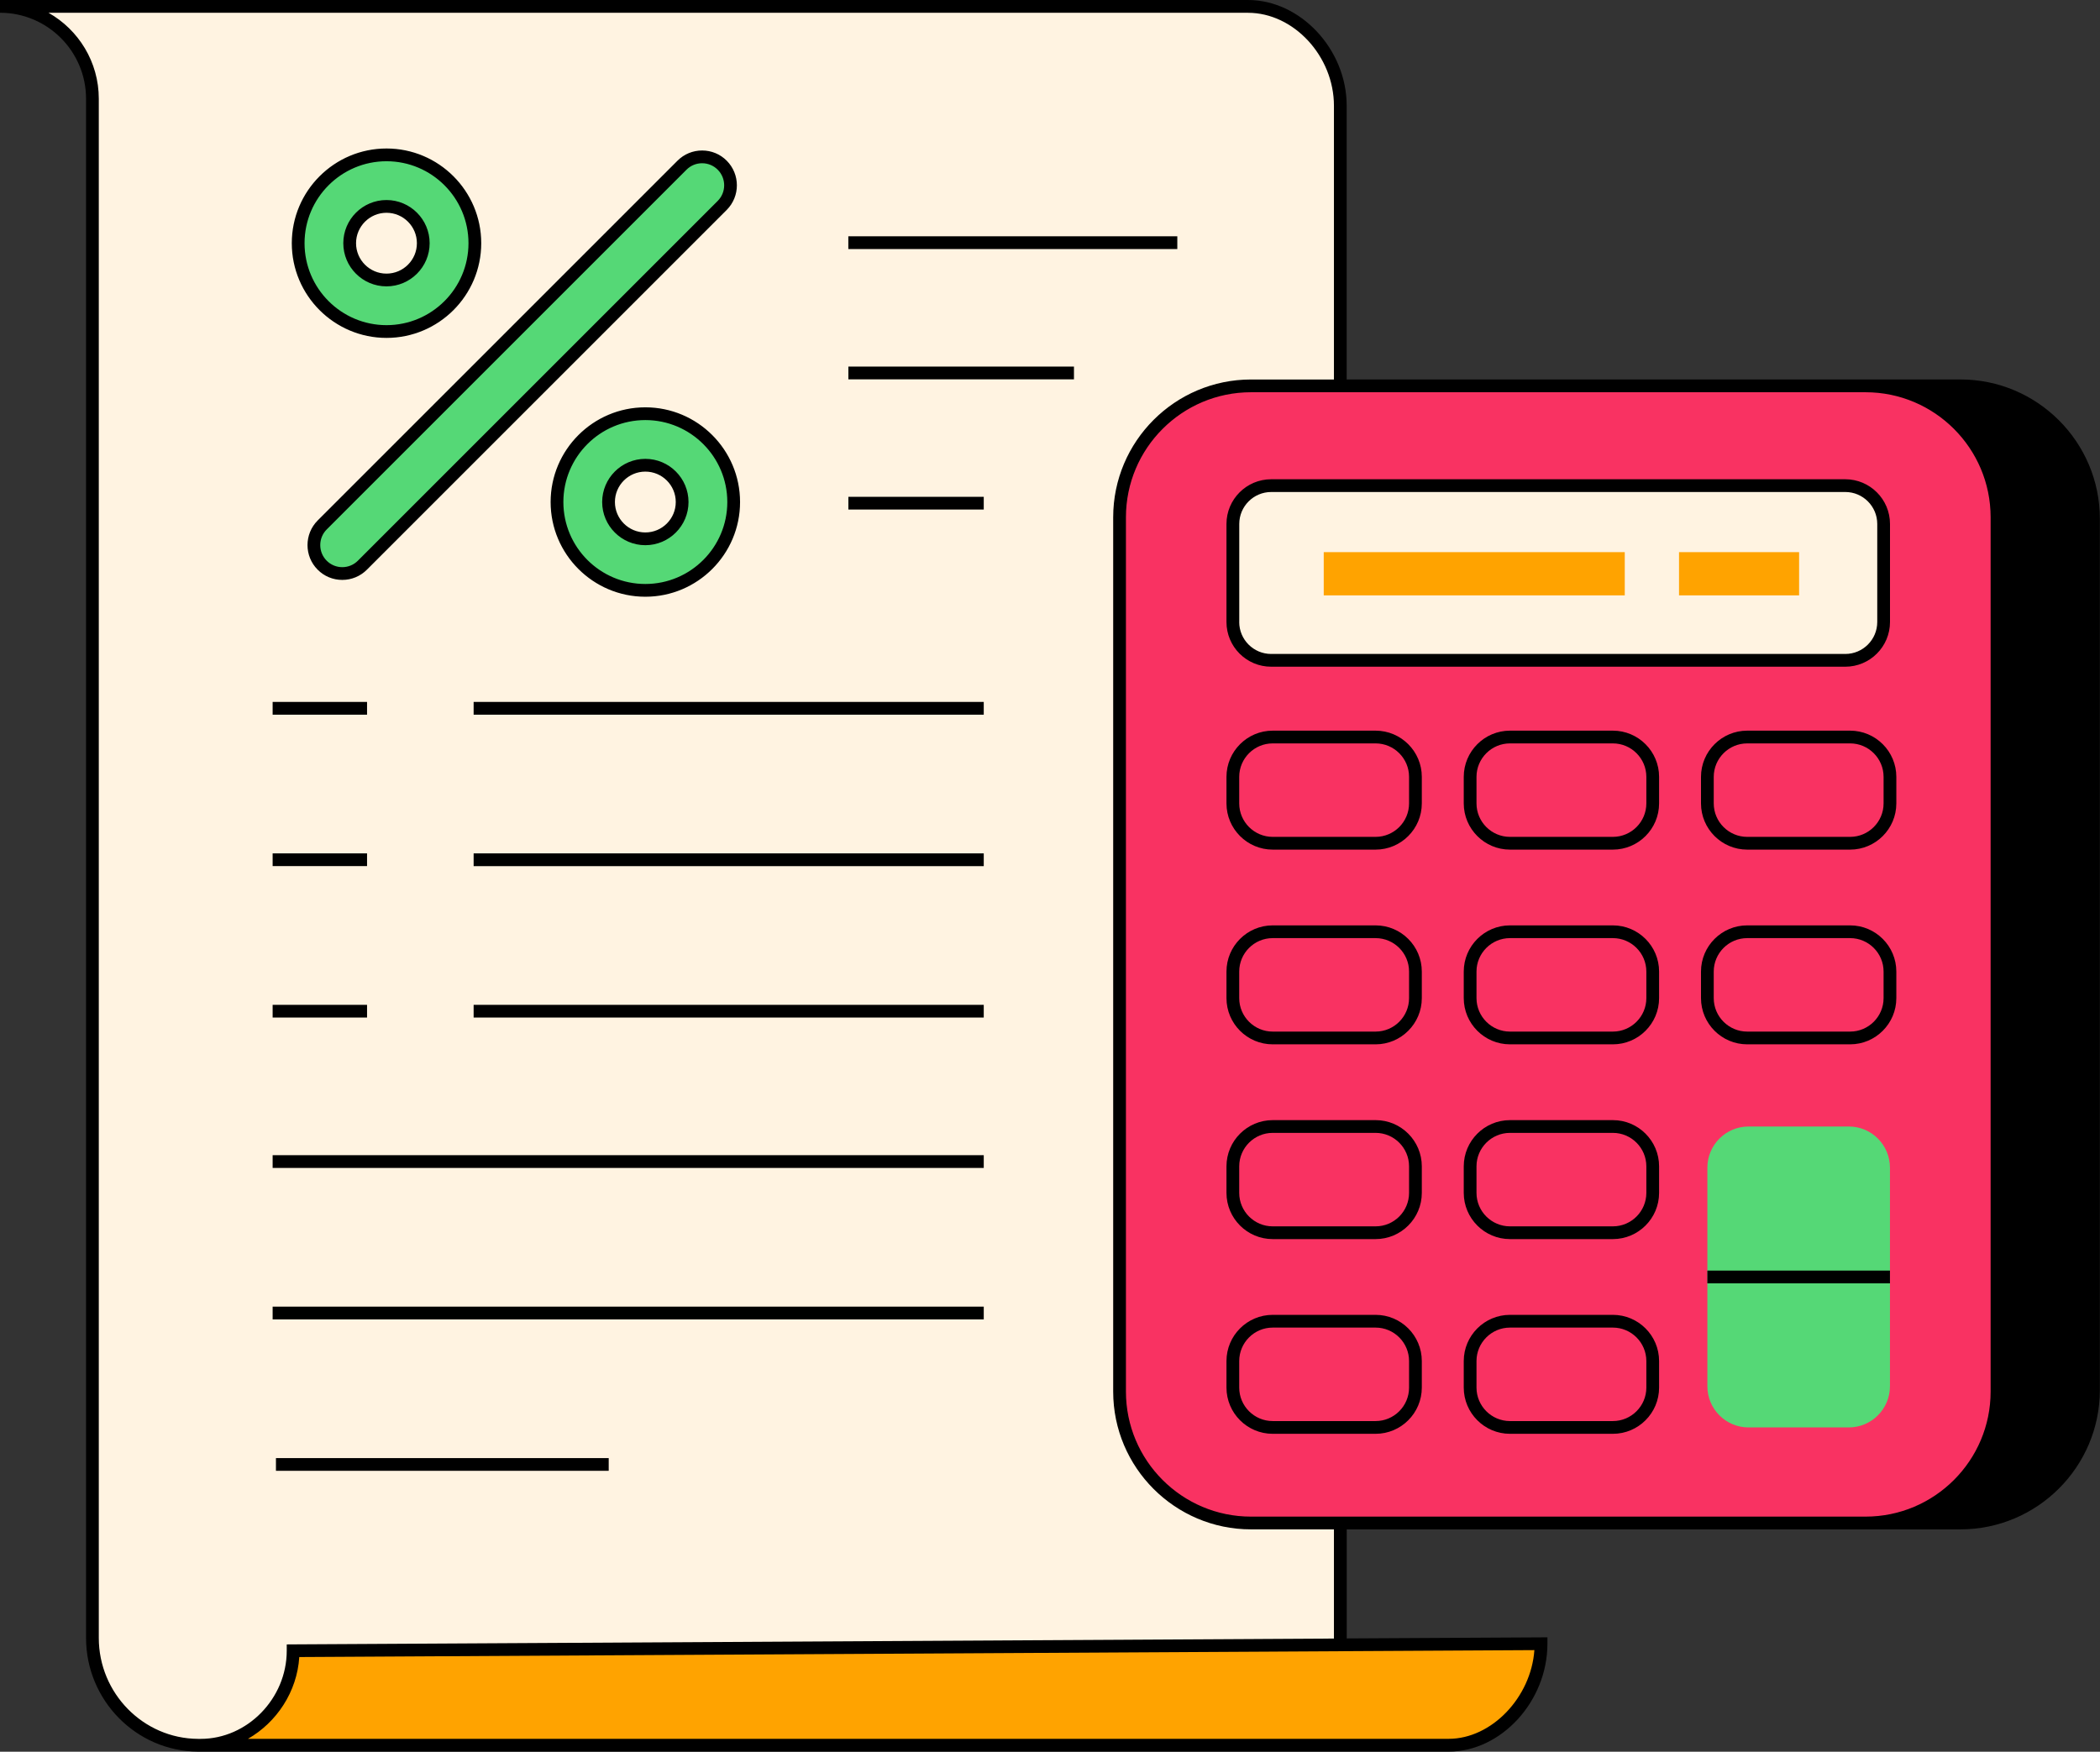
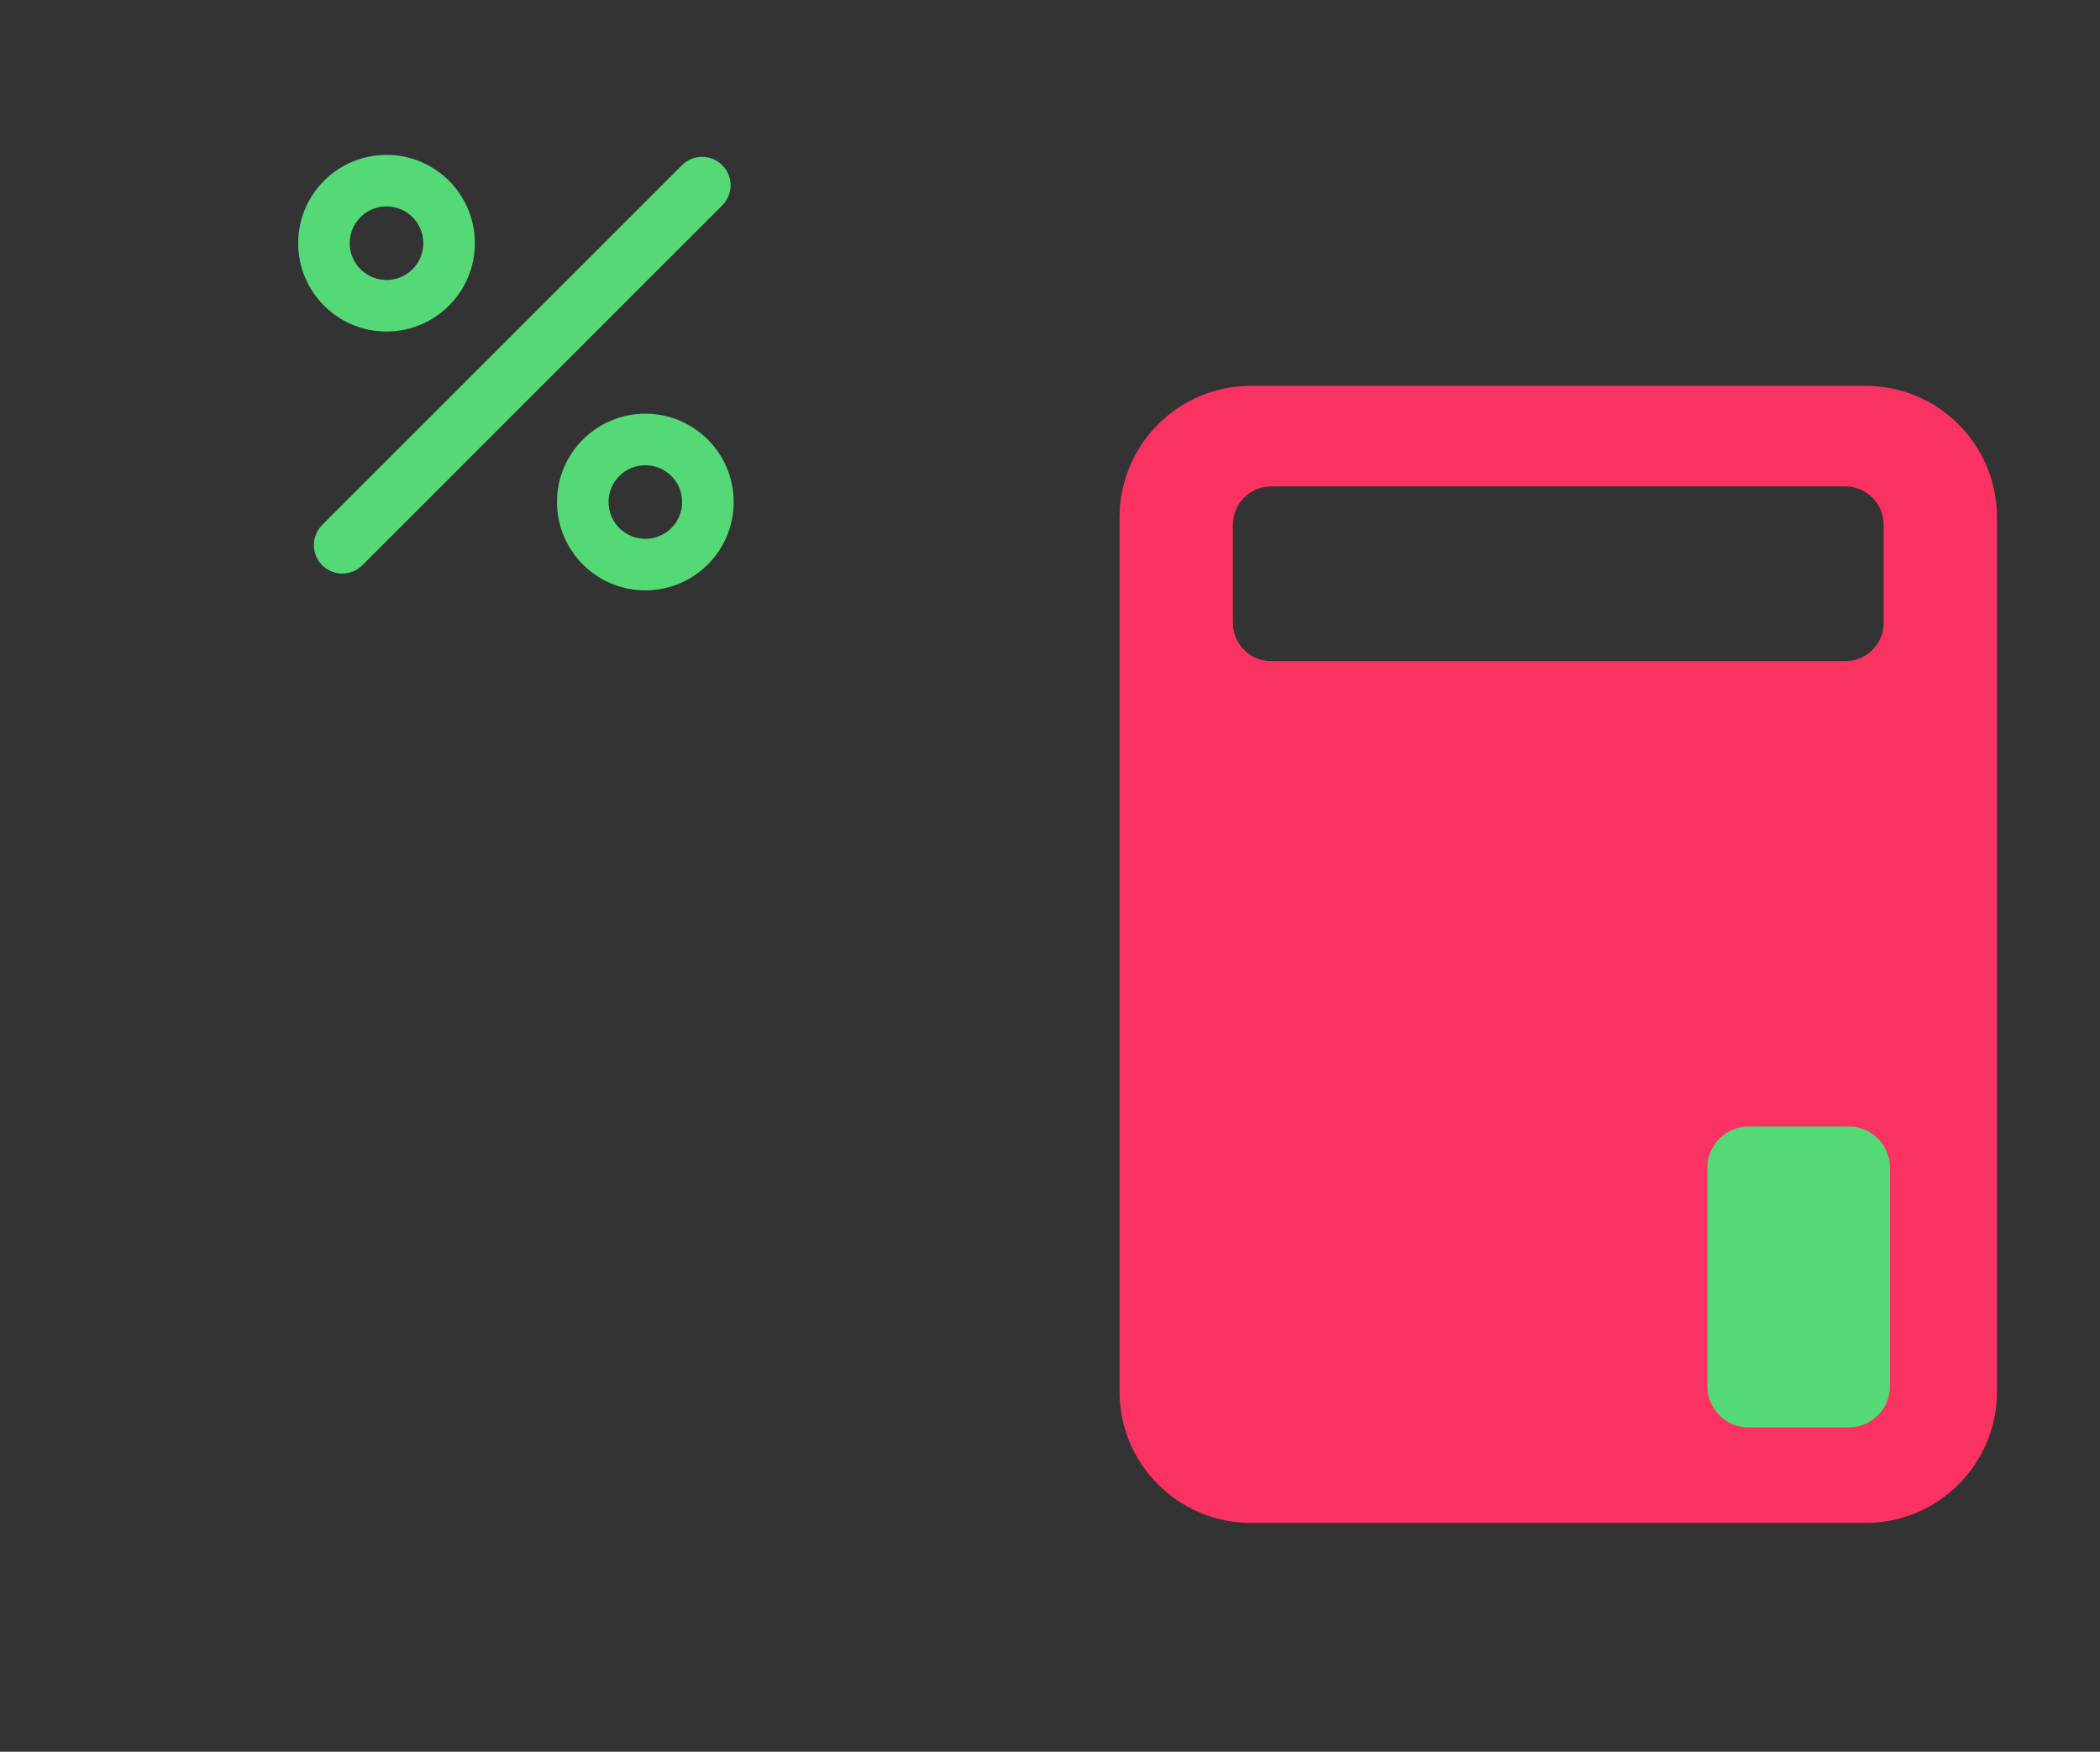
<svg xmlns="http://www.w3.org/2000/svg" height="412.3" preserveAspectRatio="xMidYMid meet" version="1.0" viewBox="0.0 0.0 494.2 412.3" width="494.2" zoomAndPan="magnify">
  <rect x="0.0" y="0.0" width="494.2" height="412.3" fill="#333333" stroke="none" />
  <g id="change1_1">
-     <path d="M450.17,108v51.41H280.36V108H450.17z M294.4,358.46c-17.08,0-30.93-13.85-30.93-30.93V121.75 c0-17.08,13.85-30.93,30.93-30.93h21.02l0-65.93c0-12-9.74-23.38-21.73-23.38H0c12.01,0,21.75,9.74,21.75,21.73l0,362.27 c0,13.74,11.1,25.18,24.84,25.26h268.83l0-52.3H294.4z" fill="#fff3e1" />
-   </g>
+     </g>
  <g id="change2_1">
    <path d="M439.03,90.81H294.4c-17.08,0-30.93,13.85-30.93,30.93v205.78c0,17.08,13.85,30.93,30.93,30.93h144.63 c17.08,0,30.93-13.85,30.93-30.93V121.75C469.96,104.66,456.11,90.81,439.03,90.81z M443.29,146.59c0,4.98-4.04,9.02-9.02,9.02 H299.16c-4.98,0-9.02-4.04-9.02-9.02V123.5c0-4.98,4.04-9.02,9.02-9.02h135.11c4.98,0,9.02,4.04,9.02,9.02V146.59z M461.36,192.44" fill="#f93262" />
  </g>
  <g id="change3_1">
-     <path d="M68.98,388.52l293.67-1.65c0,12-9.74,23.89-21.73,23.89H47.23C59.24,410.76,68.98,400.51,68.98,388.52z M311.52,140.13h70.84v-10.17h-70.84V140.13z M395.13,129.96v10.17h28.26v-10.17H395.13z" fill="#ffa300" />
-   </g>
+     </g>
  <g id="change4_1">
    <path d="M444.77,274.84v42.32v0.13v8.98c0,5.36-4.34,9.7-9.7,9.7H411.5c-5.36,0-9.7-4.34-9.7-9.7v-8.98v-0.13v-42.32 c0-5.36,4.34-9.7,9.7-9.7h23.57C440.43,265.13,444.77,269.48,444.77,274.84z M169.97,38.88c-2.61-2.62-6.85-2.62-9.47,0 l-84.68,84.68c-2.61,2.61-2.61,6.85,0,9.47c2.61,2.62,6.85,2.62,9.47,0l84.68-84.68C172.59,45.73,172.59,41.49,169.97,38.88z M70.17,57.24c0-11.48,9.31-20.79,20.79-20.79s20.79,9.31,20.79,20.79c0,11.48-9.31,20.79-20.79,20.79S70.17,68.72,70.17,57.24z M82.3,57.24c0,4.78,3.88,8.66,8.66,8.66c4.78,0,8.66-3.88,8.66-8.66s-3.88-8.66-8.66-8.66C86.17,48.58,82.3,52.46,82.3,57.24z M172.66,118.16c0,11.48-9.31,20.79-20.79,20.79s-20.79-9.31-20.79-20.79s9.31-20.79,20.79-20.79S172.66,106.68,172.66,118.16z M160.53,118.16c0-4.78-3.88-8.66-8.66-8.66s-8.66,3.88-8.66,8.66c0,4.78,3.88,8.66,8.66,8.66S160.53,122.95,160.53,118.16z" fill="#55d876" />
  </g>
  <g id="change5_1">
-     <path d="M231.51,168.21H111.46v-3h120.05V168.21z M231.51,200.86l-120.05,0v3l120.05,0V200.86z M111.46,239.5h120.05v-3H111.46 V239.5z M86.38,165.21H64.16v3h22.22V165.21z M86.38,200.85H64.16v3h22.22V200.85z M86.38,236.5H64.16v3h22.22V236.5z M64.16,274.89 h167.35v-3H64.16V274.89z M64.16,310.54h167.35v-3H64.16V310.54z M64.94,346.18h78.31v-3H64.94V346.18z M277.06,55.62h-77.42v3 h77.42V55.62z M199.65,89.28h53.09v-3h-53.09V89.28z M199.65,119.93h31.86v-3h-31.86V119.93z M494.17,122.13v205.01 c0,18.1-14.72,32.82-32.82,32.82h-22.33H331.31h-14.38v25.67l47.23-0.26v1.51c0,13.53-10.86,25.39-23.24,25.39h-23.99H47.23h-0.64 c-14.53-0.08-26.34-12.09-26.34-26.76l0-362.27C20.25,12.08,11.17,3,0,3V0h293.69c12.38,0,23.23,11.63,23.23,24.88l0,64.43h14.38 h107.72h22.33C479.45,89.31,494.17,104.04,494.17,122.13z M47.23,410.76L47.23,410.76L47.23,410.76L47.23,410.76z M361.09,388.38 l-290.66,1.63c-0.52,8.18-5.32,15.38-12.08,19.25h282.56C351.04,409.26,360.31,399.49,361.09,388.38z M313.92,359.96H294.4 c-17.88,0-32.43-14.55-32.43-32.43V121.75c0-17.88,14.55-32.43,32.43-32.43h19.52l0-64.43c0-11.66-9.46-21.88-20.23-21.88H11.42 c7.06,3.99,11.83,11.57,11.83,20.23l0,362.27c0,13.03,10.47,23.68,23.35,23.76h0.63c10.98,0,20.25-9.5,20.25-20.74v-1.49l1.49-0.01 l244.95-1.37V359.96z M316.92,356.96h122.11c16.23,0,29.43-13.2,29.43-29.43V121.75c0-16.23-13.2-29.43-29.43-29.43H316.92H294.4 c-16.23,0-29.43,13.2-29.43,29.43v205.78c0,16.23,13.2,29.43,29.43,29.43H316.92z M288.63,146.4v-23.08 c0-5.8,4.72-10.52,10.52-10.52h135.11c5.8,0,10.52,4.72,10.52,10.52v23.08c0,5.8-4.72,10.52-10.52,10.52H299.16 C293.35,156.93,288.63,152.21,288.63,146.4z M291.63,146.4c0,4.15,3.38,7.52,7.52,7.52h135.11c4.15,0,7.52-3.38,7.52-7.52v-23.08 c0-4.15-3.38-7.52-7.52-7.52H299.16c-4.15,0-7.52,3.38-7.52,7.52V146.4z M334.6,182.85v6.24c0,6-4.88,10.88-10.88,10.88h-24.21 c-6,0-10.88-4.88-10.88-10.88v-6.24c0-6,4.88-10.88,10.88-10.88h24.21C329.72,171.97,334.6,176.85,334.6,182.85z M331.6,182.85 c0-4.35-3.54-7.88-7.88-7.88h-24.21c-4.35,0-7.88,3.54-7.88,7.88v6.24c0,4.35,3.54,7.88,7.88,7.88h24.21c4.35,0,7.88-3.54,7.88-7.88 V182.85z M390.44,182.85v6.24c0,6-4.88,10.88-10.88,10.88h-24.21c-6,0-10.88-4.88-10.88-10.88v-6.24c0-6,4.88-10.88,10.88-10.88 h24.21C385.56,171.97,390.44,176.85,390.44,182.85z M387.44,182.85c0-4.35-3.54-7.88-7.88-7.88h-24.21c-4.35,0-7.88,3.54-7.88,7.88 v6.24c0,4.35,3.54,7.88,7.88,7.88h24.21c4.35,0,7.88-3.54,7.88-7.88V182.85z M446.27,182.85v6.24c0,6-4.88,10.88-10.88,10.88h-24.21 c-6,0-10.88-4.88-10.88-10.88v-6.24c0-6,4.88-10.88,10.88-10.88h24.21C441.39,171.97,446.27,176.85,446.27,182.85z M443.27,182.85 c0-4.35-3.54-7.88-7.88-7.88h-24.21c-4.35,0-7.88,3.54-7.88,7.88v6.24c0,4.35,3.54,7.88,7.88,7.88h24.21c4.35,0,7.88-3.54,7.88-7.88 V182.85z M334.6,228.68v6.24c0,6-4.88,10.88-10.88,10.88h-24.21c-6,0-10.88-4.88-10.88-10.88v-6.24c0-6,4.88-10.88,10.88-10.88 h24.21C329.72,217.8,334.6,222.68,334.6,228.68z M331.6,228.68c0-4.35-3.54-7.88-7.88-7.88h-24.21c-4.35,0-7.88,3.54-7.88,7.88v6.24 c0,4.35,3.54,7.88,7.88,7.88h24.21c4.35,0,7.88-3.54,7.88-7.88V228.68z M390.44,228.68v6.24c0,6-4.88,10.88-10.88,10.88h-24.21 c-6,0-10.88-4.88-10.88-10.88v-6.24c0-6,4.88-10.88,10.88-10.88h24.21C385.56,217.8,390.44,222.68,390.44,228.68z M387.44,228.68 c0-4.35-3.54-7.88-7.88-7.88h-24.21c-4.35,0-7.88,3.54-7.88,7.88v6.24c0,4.35,3.54,7.88,7.88,7.88h24.21c4.35,0,7.88-3.54,7.88-7.88 V228.68z M400.3,234.92v-6.24c0-6,4.88-10.88,10.88-10.88h24.21c6,0,10.88,4.88,10.88,10.88v6.24c0,6-4.88,10.88-10.88,10.88h-24.21 C405.18,245.8,400.3,240.92,400.3,234.92z M403.3,234.92c0,4.35,3.54,7.88,7.88,7.88h24.21c4.35,0,7.88-3.54,7.88-7.88v-6.24 c0-4.35-3.54-7.88-7.88-7.88h-24.21c-4.35,0-7.88,3.54-7.88,7.88V234.92z M334.6,274.52v6.24c0,6-4.88,10.88-10.88,10.88h-24.21 c-6,0-10.88-4.88-10.88-10.88v-6.24c0-6,4.88-10.88,10.88-10.88h24.21C329.72,263.63,334.6,268.52,334.6,274.52z M331.6,274.52 c0-4.35-3.54-7.88-7.88-7.88h-24.21c-4.35,0-7.88,3.54-7.88,7.88v6.24c0,4.35,3.54,7.88,7.88,7.88h24.21c4.35,0,7.88-3.54,7.88-7.88 V274.52z M390.44,274.52v6.24c0,6-4.88,10.88-10.88,10.88h-24.21c-6,0-10.88-4.88-10.88-10.88v-6.24c0-6,4.88-10.88,10.88-10.88 h24.21C385.56,263.63,390.44,268.52,390.44,274.52z M387.44,274.52c0-4.35-3.54-7.88-7.88-7.88h-24.21c-4.35,0-7.88,3.54-7.88,7.88 v6.24c0,4.35,3.54,7.88,7.88,7.88h24.21c4.35,0,7.88-3.54,7.88-7.88V274.52z M334.6,320.35v6.24c0,6-4.88,10.88-10.88,10.88h-24.21 c-6,0-10.88-4.88-10.88-10.88v-6.24c0-6,4.88-10.88,10.88-10.88h24.21C329.72,309.47,334.6,314.35,334.6,320.35z M331.6,320.35 c0-4.35-3.54-7.88-7.88-7.88h-24.21c-4.35,0-7.88,3.54-7.88,7.88v6.24c0,4.35,3.54,7.88,7.88,7.88h24.21c4.35,0,7.88-3.54,7.88-7.88 V320.35z M390.44,320.35v6.24c0,6-4.88,10.88-10.88,10.88h-24.21c-6,0-10.88-4.88-10.88-10.88v-6.24c0-6,4.88-10.88,10.88-10.88 h24.21C385.56,309.47,390.44,314.35,390.44,320.35z M387.44,320.35c0-4.35-3.54-7.88-7.88-7.88h-24.21c-4.35,0-7.88,3.54-7.88,7.88 v6.24c0,4.35,3.54,7.88,7.88,7.88h24.21c4.35,0,7.88-3.54,7.88-7.88V320.35z M74.76,122.5l84.68-84.68c1.55-1.55,3.61-2.4,5.79-2.4 c0,0,0,0,0,0c2.19,0,4.25,0.85,5.79,2.4c3.19,3.2,3.19,8.39,0,11.59l-84.68,84.68c-1.55,1.55-3.61,2.4-5.79,2.4c0,0,0,0,0,0 c-2.19,0-4.25-0.85-5.79-2.4C71.57,130.9,71.57,125.7,74.76,122.5z M76.88,131.97c0.98,0.98,2.29,1.52,3.67,1.52h0 c1.39,0,2.69-0.54,3.67-1.52l84.68-84.68c2.03-2.03,2.03-5.32,0-7.35c-0.98-0.98-2.29-1.52-3.67-1.52c0,0,0,0,0,0 c-1.39,0-2.69,0.54-3.67,1.52l-84.68,84.68C74.86,126.65,74.86,129.94,76.88,131.97z M80.79,57.24c0-5.6,4.56-10.16,10.16-10.16 c5.6,0,10.16,4.56,10.16,10.16c0,5.6-4.56,10.16-10.16,10.16C85.35,67.4,80.79,62.85,80.79,57.24z M83.79,57.24 c0,3.95,3.21,7.16,7.16,7.16c3.95,0,7.16-3.21,7.16-7.16c0-3.95-3.21-7.16-7.16-7.16C87.01,50.08,83.79,53.3,83.79,57.24z M68.67,57.24c0-12.29,10-22.29,22.29-22.29s22.29,10,22.29,22.29s-10,22.29-22.29,22.29S68.67,69.53,68.67,57.24z M71.67,57.24 c0,10.64,8.65,19.29,19.29,19.29c10.64,0,19.29-8.65,19.29-19.29c0-10.64-8.65-19.29-19.29-19.29 C80.32,37.95,71.67,46.61,71.67,57.24z M162.03,118.16c0,5.6-4.56,10.16-10.16,10.16c-5.6,0-10.16-4.56-10.16-10.16 S146.27,108,151.87,108C157.48,108,162.03,112.56,162.03,118.16z M159.03,118.16c0-3.95-3.21-7.16-7.16-7.16 c-3.95,0-7.16,3.21-7.16,7.16s3.21,7.16,7.16,7.16C155.82,125.32,159.03,122.11,159.03,118.16z M174.16,118.16 c0,12.29-10,22.29-22.29,22.29s-22.29-10-22.29-22.29s10-22.29,22.29-22.29S174.16,105.87,174.16,118.16z M171.16,118.16 c0-10.64-8.65-19.29-19.29-19.29c-10.64,0-19.29,8.65-19.29,19.29s8.65,19.29,19.29,19.29C162.51,137.45,171.16,128.8,171.16,118.16 z M444.77,299.05H401.8v3h42.97V299.05z" />
-   </g>
+     </g>
</svg>